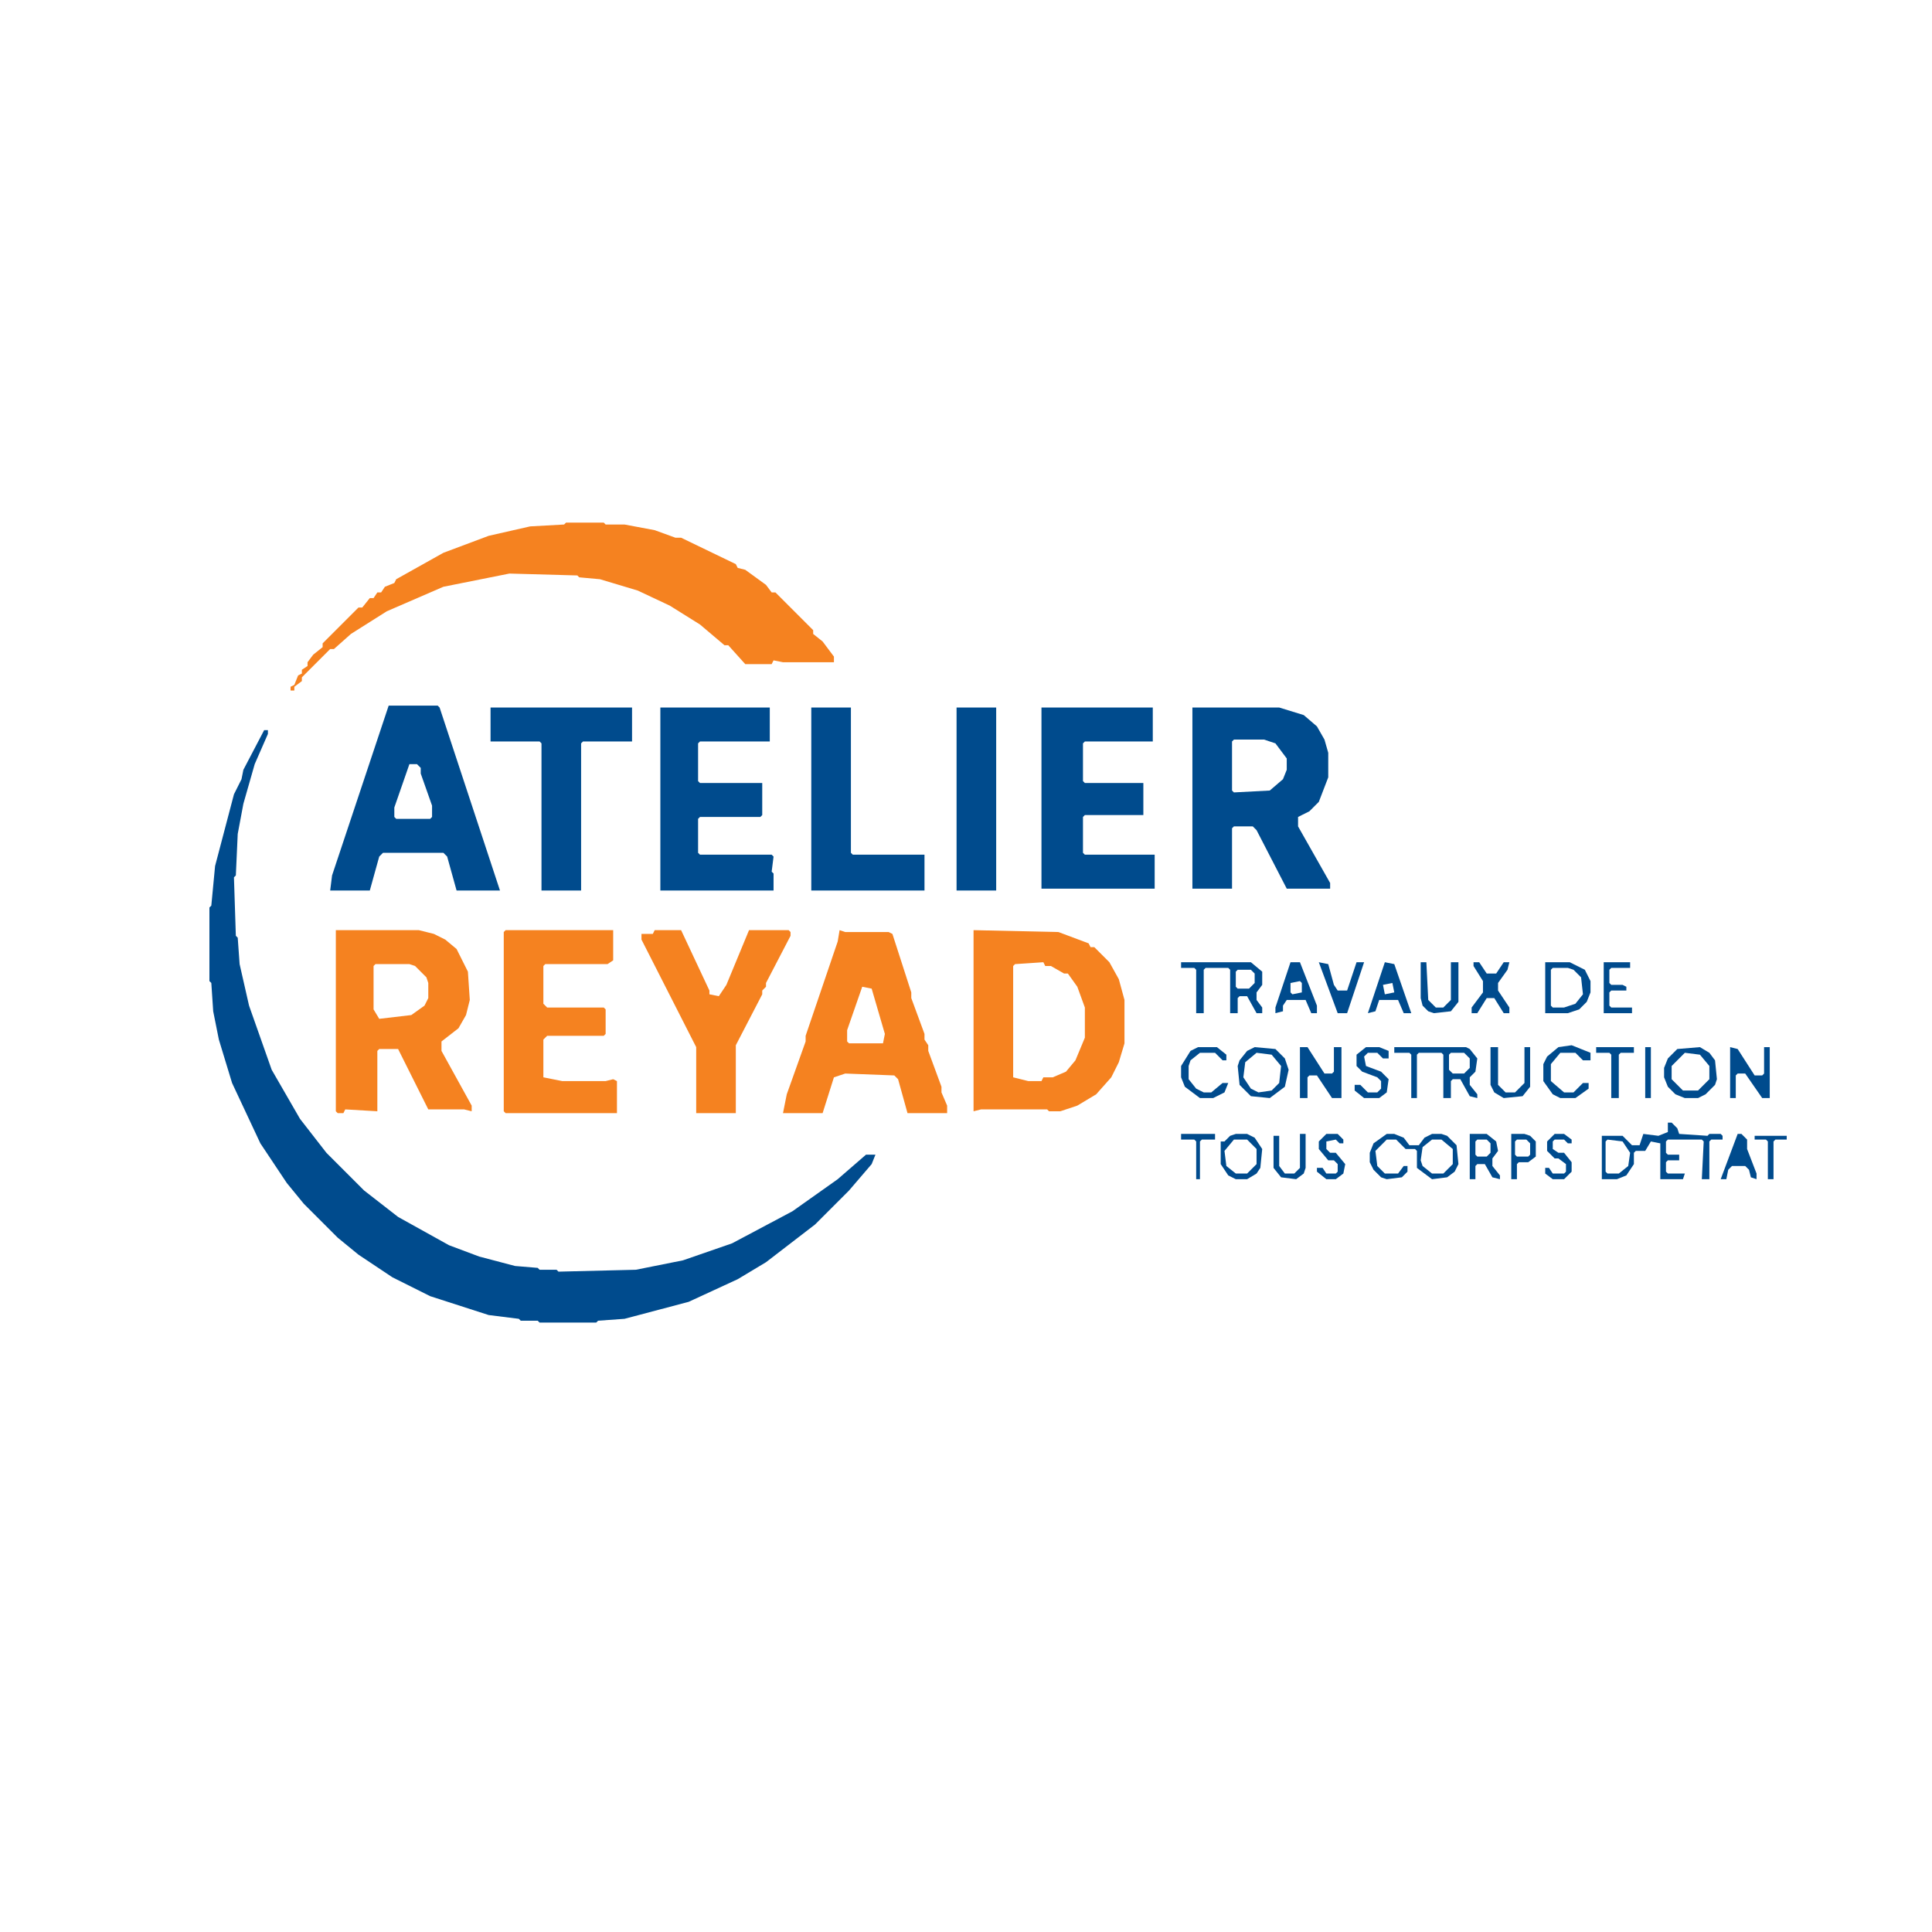
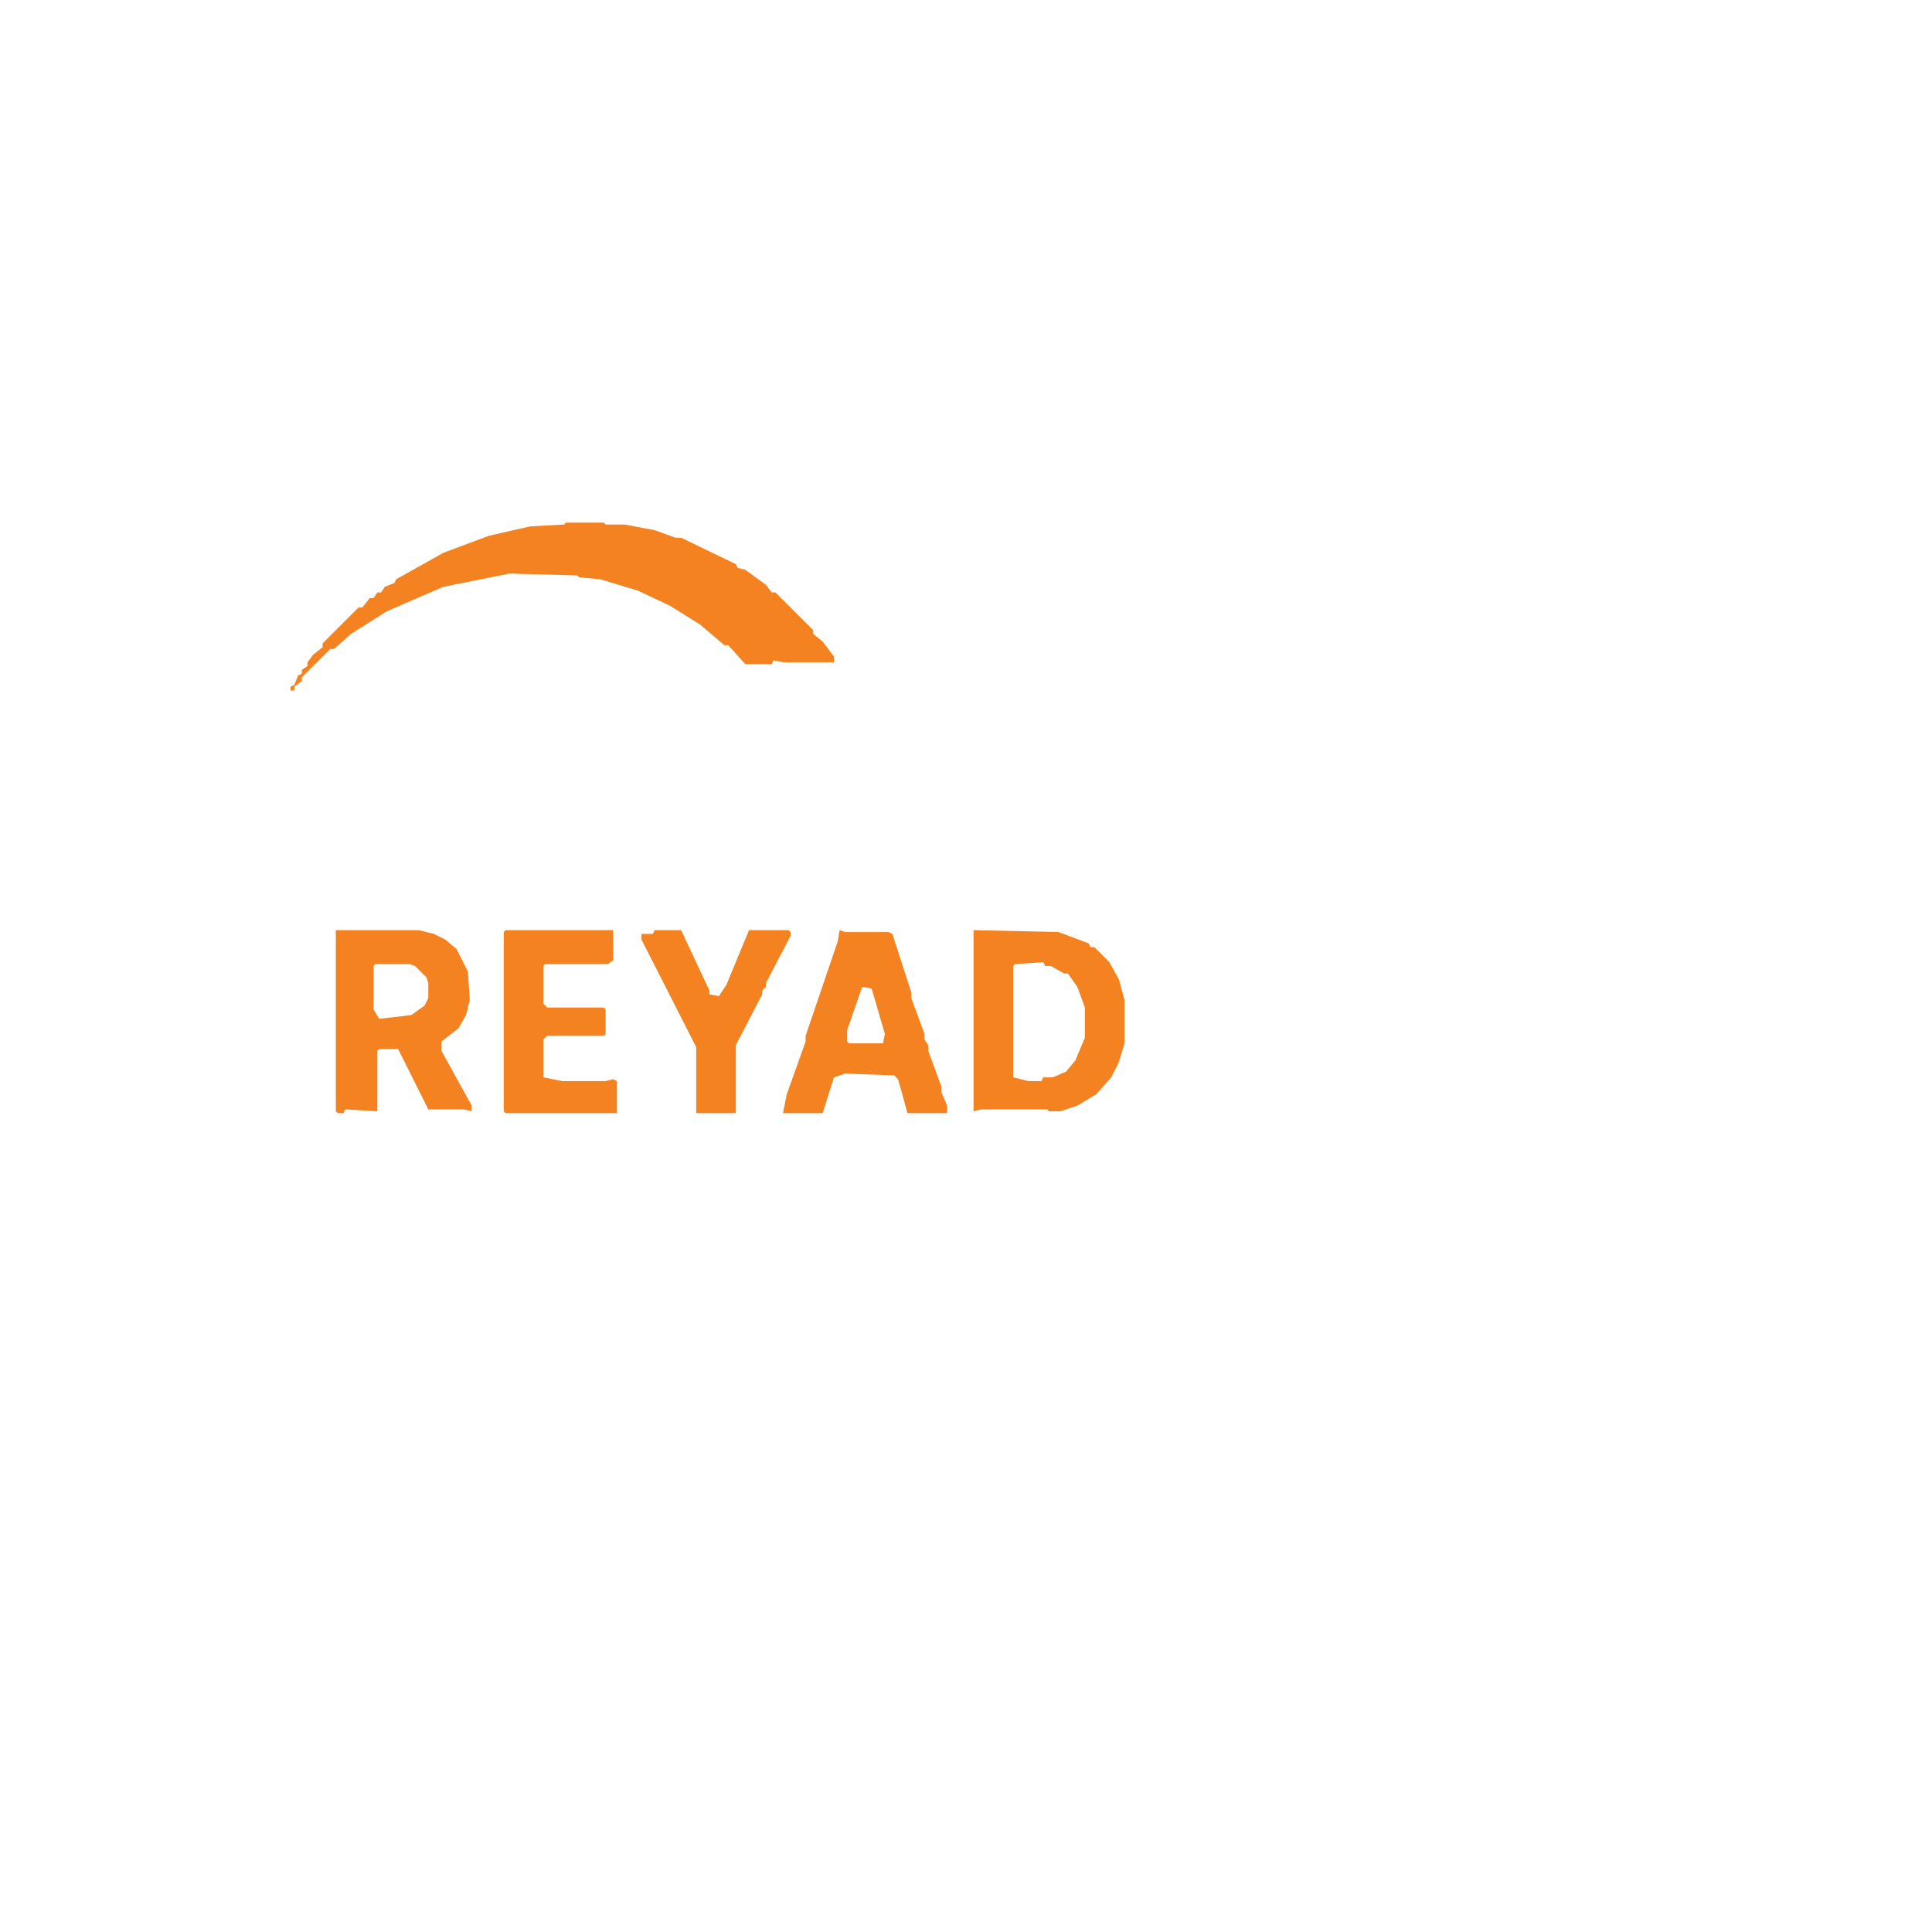
<svg xmlns="http://www.w3.org/2000/svg" width="1024" height="1024" viewBox="0 0 1024 1024">
-   <path d="M 852 604 L 860 605 L 864 611 L 863 618 L 858 622 L 852 622 L 851 621 L 851 605 Z M 803 605 L 804 604 L 809 604 L 811 606 L 811 612 L 810 613 L 804 613 L 803 612 Z M 782 605 L 783 604 L 788 604 L 790 606 L 790 611 L 788 613 L 783 613 L 782 612 Z M 759 604 L 764 604 L 770 609 L 770 617 L 765 622 L 759 622 L 754 618 L 753 615 L 754 608 Z M 654 604 L 661 604 L 666 609 L 666 617 L 661 622 L 655 622 L 650 618 L 649 610 Z M 930 602 L 930 604 L 936 604 L 937 605 L 937 625 L 940 625 L 940 605 L 941 604 L 947 604 L 947 602 Z M 921 601 L 912 625 L 915 625 L 916 620 L 918 618 L 925 618 L 927 620 L 928 624 L 931 625 L 931 622 L 926 609 L 926 604 L 923 601 Z M 824 601 L 820 605 L 820 610 L 824 614 L 826 614 L 830 617 L 830 621 L 829 622 L 823 622 L 821 619 L 819 619 L 819 622 L 823 625 L 829 625 L 833 621 L 833 616 L 829 611 L 826 611 L 823 609 L 823 605 L 824 604 L 829 604 L 831 606 L 833 606 L 833 604 L 829 601 Z M 808 601 L 801 601 L 801 625 L 804 625 L 804 617 L 805 616 L 810 616 L 814 613 L 814 605 L 811 602 Z M 779 601 L 779 625 L 782 625 L 782 618 L 783 617 L 787 617 L 791 624 L 795 625 L 795 623 L 791 618 L 791 614 L 794 610 L 793 605 L 788 601 Z M 726 611 L 726 616 L 728 620 L 732 624 L 735 625 L 743 624 L 746 621 L 746 618 L 744 618 L 741 622 L 734 622 L 730 618 L 729 610 L 735 604 L 740 604 L 745 609 L 750 609 L 751 610 L 751 619 L 759 625 L 767 624 L 771 621 L 773 617 L 772 607 L 767 602 L 764 601 L 759 601 L 755 603 L 752 607 L 747 607 L 744 603 L 739 601 L 735 601 L 728 606 Z M 703 601 L 699 605 L 699 609 L 704 615 L 707 615 L 709 617 L 709 621 L 708 622 L 703 622 L 701 619 L 698 619 L 698 621 L 703 625 L 708 625 L 712 622 L 713 617 L 708 611 L 705 611 L 703 609 L 703 605 L 708 604 L 710 606 L 712 606 L 712 604 L 709 601 Z M 692 601 L 689 601 L 689 619 L 686 622 L 681 622 L 678 618 L 678 602 L 675 602 L 675 619 L 679 624 L 687 625 L 691 622 L 692 619 Z M 655 601 L 652 602 L 649 605 L 647 605 L 647 617 L 651 623 L 655 625 L 661 625 L 666 622 L 668 619 L 669 609 L 665 603 L 661 601 Z M 626 601 L 626 604 L 633 604 L 634 605 L 634 625 L 636 625 L 636 605 L 637 604 L 644 604 L 644 601 Z M 913 602 L 912 601 L 906 601 L 905 602 L 890 601 L 889 598 L 886 595 L 884 595 L 884 600 L 879 602 L 871 601 L 869 607 L 865 607 L 860 602 L 849 602 L 849 625 L 857 625 L 862 623 L 866 617 L 866 611 L 867 610 L 872 610 L 875 605 L 880 606 L 880 625 L 892 625 L 893 622 L 884 622 L 883 621 L 883 616 L 884 615 L 890 615 L 890 612 L 884 612 L 883 611 L 883 605 L 884 604 L 902 604 L 903 605 L 902 625 L 906 625 L 906 605 L 907 604 L 913 604 Z M 893 558 L 901 559 L 906 565 L 906 572 L 900 578 L 892 578 L 886 572 L 886 565 Z M 768 559 L 769 558 L 776 558 L 779 561 L 779 566 L 776 569 L 770 569 L 768 567 Z M 666 558 L 674 559 L 679 565 L 678 574 L 674 578 L 667 579 L 663 577 L 659 571 L 660 563 Z M 917 555 L 917 582 L 920 582 L 920 570 L 921 569 L 925 569 L 934 582 L 938 582 L 938 555 L 935 555 L 935 569 L 934 570 L 930 570 L 921 556 Z M 889 556 L 884 561 L 882 566 L 882 571 L 884 576 L 888 580 L 893 582 L 900 582 L 904 580 L 909 575 L 910 572 L 909 562 L 906 558 L 901 555 Z M 872 555 L 872 582 L 875 582 L 875 555 Z M 846 555 L 846 558 L 853 558 L 854 559 L 854 582 L 858 582 L 858 559 L 859 558 L 866 558 L 866 555 Z M 790 555 L 790 575 L 792 579 L 797 582 L 807 581 L 811 576 L 811 555 L 808 555 L 808 574 L 803 579 L 798 579 L 794 575 L 794 555 Z M 739 555 L 739 558 L 747 558 L 748 559 L 748 582 L 751 582 L 751 559 L 752 558 L 764 558 L 765 559 L 765 582 L 769 582 L 769 573 L 770 572 L 774 572 L 779 581 L 783 582 L 783 580 L 779 575 L 779 571 L 782 568 L 783 561 L 779 556 L 777 555 Z M 724 555 L 719 559 L 719 565 L 722 568 L 730 571 L 732 573 L 732 577 L 730 579 L 725 579 L 721 575 L 718 575 L 718 578 L 723 582 L 731 582 L 735 579 L 736 572 L 732 568 L 724 565 L 723 560 L 725 558 L 730 558 L 733 561 L 736 561 L 736 557 L 731 555 Z M 689 555 L 689 582 L 693 582 L 693 571 L 694 570 L 698 570 L 706 582 L 711 582 L 711 555 L 707 555 L 707 568 L 706 569 L 702 569 L 693 555 Z M 665 555 L 661 557 L 657 562 L 656 565 L 657 575 L 663 581 L 673 582 L 681 576 L 683 567 L 681 561 L 676 556 Z M 631 557 L 626 565 L 626 571 L 628 576 L 636 582 L 643 582 L 649 579 L 651 574 L 648 574 L 642 579 L 638 579 L 634 577 L 630 572 L 630 565 L 631 562 L 636 558 L 644 558 L 648 562 L 650 562 L 650 559 L 645 555 L 635 555 Z M 826 555 L 820 560 L 818 564 L 818 573 L 823 580 L 827 582 L 835 582 L 842 577 L 842 574 L 839 574 L 834 579 L 829 579 L 822 573 L 822 564 L 827 558 L 835 558 L 839 562 L 843 562 L 843 558 L 833 554 Z M 733 522 L 738 521 L 739 526 L 734 527 Z M 684 521 L 689 520 L 690 521 L 690 526 L 685 527 L 684 526 Z M 655 515 L 656 514 L 663 514 L 665 516 L 665 521 L 662 524 L 656 524 L 655 523 Z M 823 513 L 831 513 L 834 514 L 838 518 L 839 527 L 835 532 L 829 534 L 823 534 L 822 533 L 822 514 Z M 850 510 L 850 537 L 865 537 L 865 534 L 854 534 L 853 533 L 853 526 L 854 525 L 862 525 L 862 523 L 860 522 L 854 522 L 853 521 L 853 514 L 854 513 L 864 513 L 864 510 Z M 819 510 L 819 537 L 831 537 L 837 535 L 841 531 L 843 526 L 843 520 L 840 514 L 832 510 Z M 781 510 L 781 512 L 786 520 L 786 526 L 780 534 L 780 537 L 783 537 L 788 529 L 792 529 L 797 537 L 800 537 L 800 534 L 794 525 L 794 521 L 799 514 L 800 510 L 797 510 L 793 516 L 788 516 L 784 510 Z M 753 510 L 753 529 L 754 533 L 757 536 L 760 537 L 769 536 L 773 531 L 773 510 L 769 510 L 769 530 L 765 534 L 761 534 L 757 530 L 756 510 Z M 734 510 L 725 537 L 729 536 L 731 530 L 741 530 L 744 537 L 748 537 L 739 511 Z M 699 510 L 709 537 L 714 537 L 723 510 L 719 510 L 714 525 L 709 525 L 707 522 L 704 511 Z M 684 510 L 676 534 L 676 537 L 680 536 L 680 533 L 682 530 L 692 530 L 695 537 L 698 537 L 698 533 L 689 510 Z M 626 510 L 626 513 L 633 513 L 634 514 L 634 537 L 638 537 L 638 514 L 639 513 L 651 513 L 652 514 L 652 537 L 656 537 L 656 529 L 657 528 L 661 528 L 666 537 L 669 537 L 669 534 L 666 530 L 666 526 L 669 522 L 669 515 L 663 510 Z M 217 405 L 221 405 L 223 407 L 223 410 L 229 427 L 229 433 L 228 434 L 210 434 L 209 433 L 209 428 Z M 653 393 L 654 392 L 670 392 L 676 394 L 682 402 L 682 408 L 680 413 L 673 419 L 654 420 L 653 419 Z M 140 387 L 129 408 L 128 413 L 124 421 L 114 459 L 112 480 L 111 481 L 111 520 L 112 521 L 113 536 L 116 551 L 123 574 L 138 606 L 152 627 L 161 638 L 179 656 L 190 665 L 208 677 L 228 687 L 259 697 L 275 699 L 276 700 L 285 700 L 286 701 L 316 701 L 317 700 L 331 699 L 365 690 L 391 678 L 406 669 L 432 649 L 450 631 L 462 617 L 464 612 L 459 612 L 444 625 L 420 642 L 388 659 L 362 668 L 337 673 L 296 674 L 295 673 L 286 673 L 285 672 L 273 671 L 254 666 L 238 660 L 211 645 L 193 631 L 173 611 L 159 593 L 144 567 L 132 533 L 127 511 L 126 497 L 125 496 L 124 465 L 125 464 L 126 442 L 129 426 L 135 405 L 142 389 L 142 387 Z M 632 375 L 632 471 L 653 471 L 653 439 L 654 438 L 664 438 L 666 440 L 682 471 L 705 471 L 705 468 L 688 438 L 688 433 L 694 430 L 699 425 L 704 412 L 704 399 L 702 392 L 698 385 L 691 379 L 678 375 Z M 552 375 L 552 471 L 612 471 L 612 453 L 575 453 L 574 452 L 574 433 L 575 432 L 606 432 L 606 415 L 575 415 L 574 414 L 574 394 L 575 393 L 611 393 L 611 375 Z M 507 375 L 507 472 L 528 472 L 528 375 Z M 430 375 L 430 472 L 490 472 L 490 453 L 452 453 L 451 452 L 451 375 Z M 350 375 L 350 472 L 410 472 L 410 463 L 409 462 L 410 454 L 409 453 L 371 453 L 370 452 L 370 434 L 371 433 L 403 433 L 404 432 L 404 415 L 371 415 L 370 414 L 370 394 L 371 393 L 408 393 L 408 375 Z M 260 375 L 260 393 L 286 393 L 287 394 L 287 472 L 308 472 L 308 394 L 309 393 L 335 393 L 335 375 Z M 206 374 L 176 464 L 175 472 L 196 472 L 201 454 L 203 452 L 235 452 L 237 454 L 242 472 L 265 472 L 233 375 L 232 374 Z" fill="#004b8d" stroke="none" fill-rule="evenodd" />
  <path d="M 457 523 L 462 524 L 469 548 L 468 553 L 450 553 L 449 552 L 449 546 Z M 198 512 L 199 511 L 217 511 L 220 512 L 226 518 L 227 521 L 227 529 L 225 533 L 218 538 L 201 540 L 198 535 Z M 538 511 L 553 510 L 554 512 L 557 512 L 564 516 L 566 516 L 571 523 L 575 534 L 575 550 L 570 562 L 565 568 L 558 571 L 553 571 L 552 573 L 545 573 L 537 571 L 537 512 Z M 516 493 L 516 589 L 520 588 L 555 588 L 556 589 L 562 589 L 571 586 L 581 580 L 589 571 L 593 563 L 596 553 L 596 530 L 593 519 L 588 510 L 580 502 L 578 502 L 577 500 L 561 494 Z M 445 493 L 444 499 L 427 549 L 427 552 L 417 580 L 415 590 L 436 590 L 442 571 L 448 569 L 474 570 L 476 572 L 481 590 L 502 590 L 502 586 L 499 579 L 499 576 L 492 557 L 492 554 L 490 551 L 490 548 L 483 529 L 483 526 L 473 495 L 471 494 L 448 494 Z M 340 495 L 340 498 L 369 555 L 369 590 L 390 590 L 390 554 L 404 527 L 404 525 L 406 523 L 406 521 L 419 496 L 419 494 L 418 493 L 397 493 L 385 522 L 381 528 L 376 527 L 376 525 L 361 493 L 347 493 L 346 495 Z M 268 493 L 267 494 L 267 589 L 268 590 L 327 590 L 327 573 L 325 572 L 321 573 L 298 573 L 288 571 L 288 551 L 290 549 L 320 549 L 321 548 L 321 535 L 320 534 L 290 534 L 288 532 L 288 512 L 289 511 L 322 511 L 325 509 L 325 493 Z M 178 493 L 178 589 L 179 590 L 182 590 L 183 588 L 200 589 L 200 557 L 201 556 L 211 556 L 227 588 L 246 588 L 250 589 L 250 586 L 234 557 L 234 552 L 243 545 L 247 538 L 249 530 L 248 515 L 242 503 L 236 498 L 230 495 L 222 493 Z M 442 348 L 436 340 L 431 336 L 431 334 L 411 314 L 409 314 L 406 310 L 395 302 L 391 301 L 390 299 L 361 285 L 358 285 L 347 281 L 331 278 L 321 278 L 320 277 L 300 277 L 299 278 L 281 279 L 259 284 L 235 293 L 210 307 L 209 309 L 204 311 L 202 314 L 200 314 L 198 317 L 196 317 L 192 322 L 190 322 L 171 341 L 171 343 L 166 347 L 163 351 L 163 353 L 160 355 L 160 357 L 158 358 L 156 363 L 154 364 L 154 366 L 156 366 L 156 364 L 160 361 L 160 359 L 175 344 L 177 344 L 186 336 L 205 324 L 235 311 L 270 304 L 306 305 L 307 306 L 318 307 L 338 313 L 355 321 L 371 331 L 384 342 L 386 342 L 395 352 L 409 352 L 410 350 L 415 351 L 442 351 Z" fill="#f58220" stroke="none" fill-rule="evenodd" />
</svg>